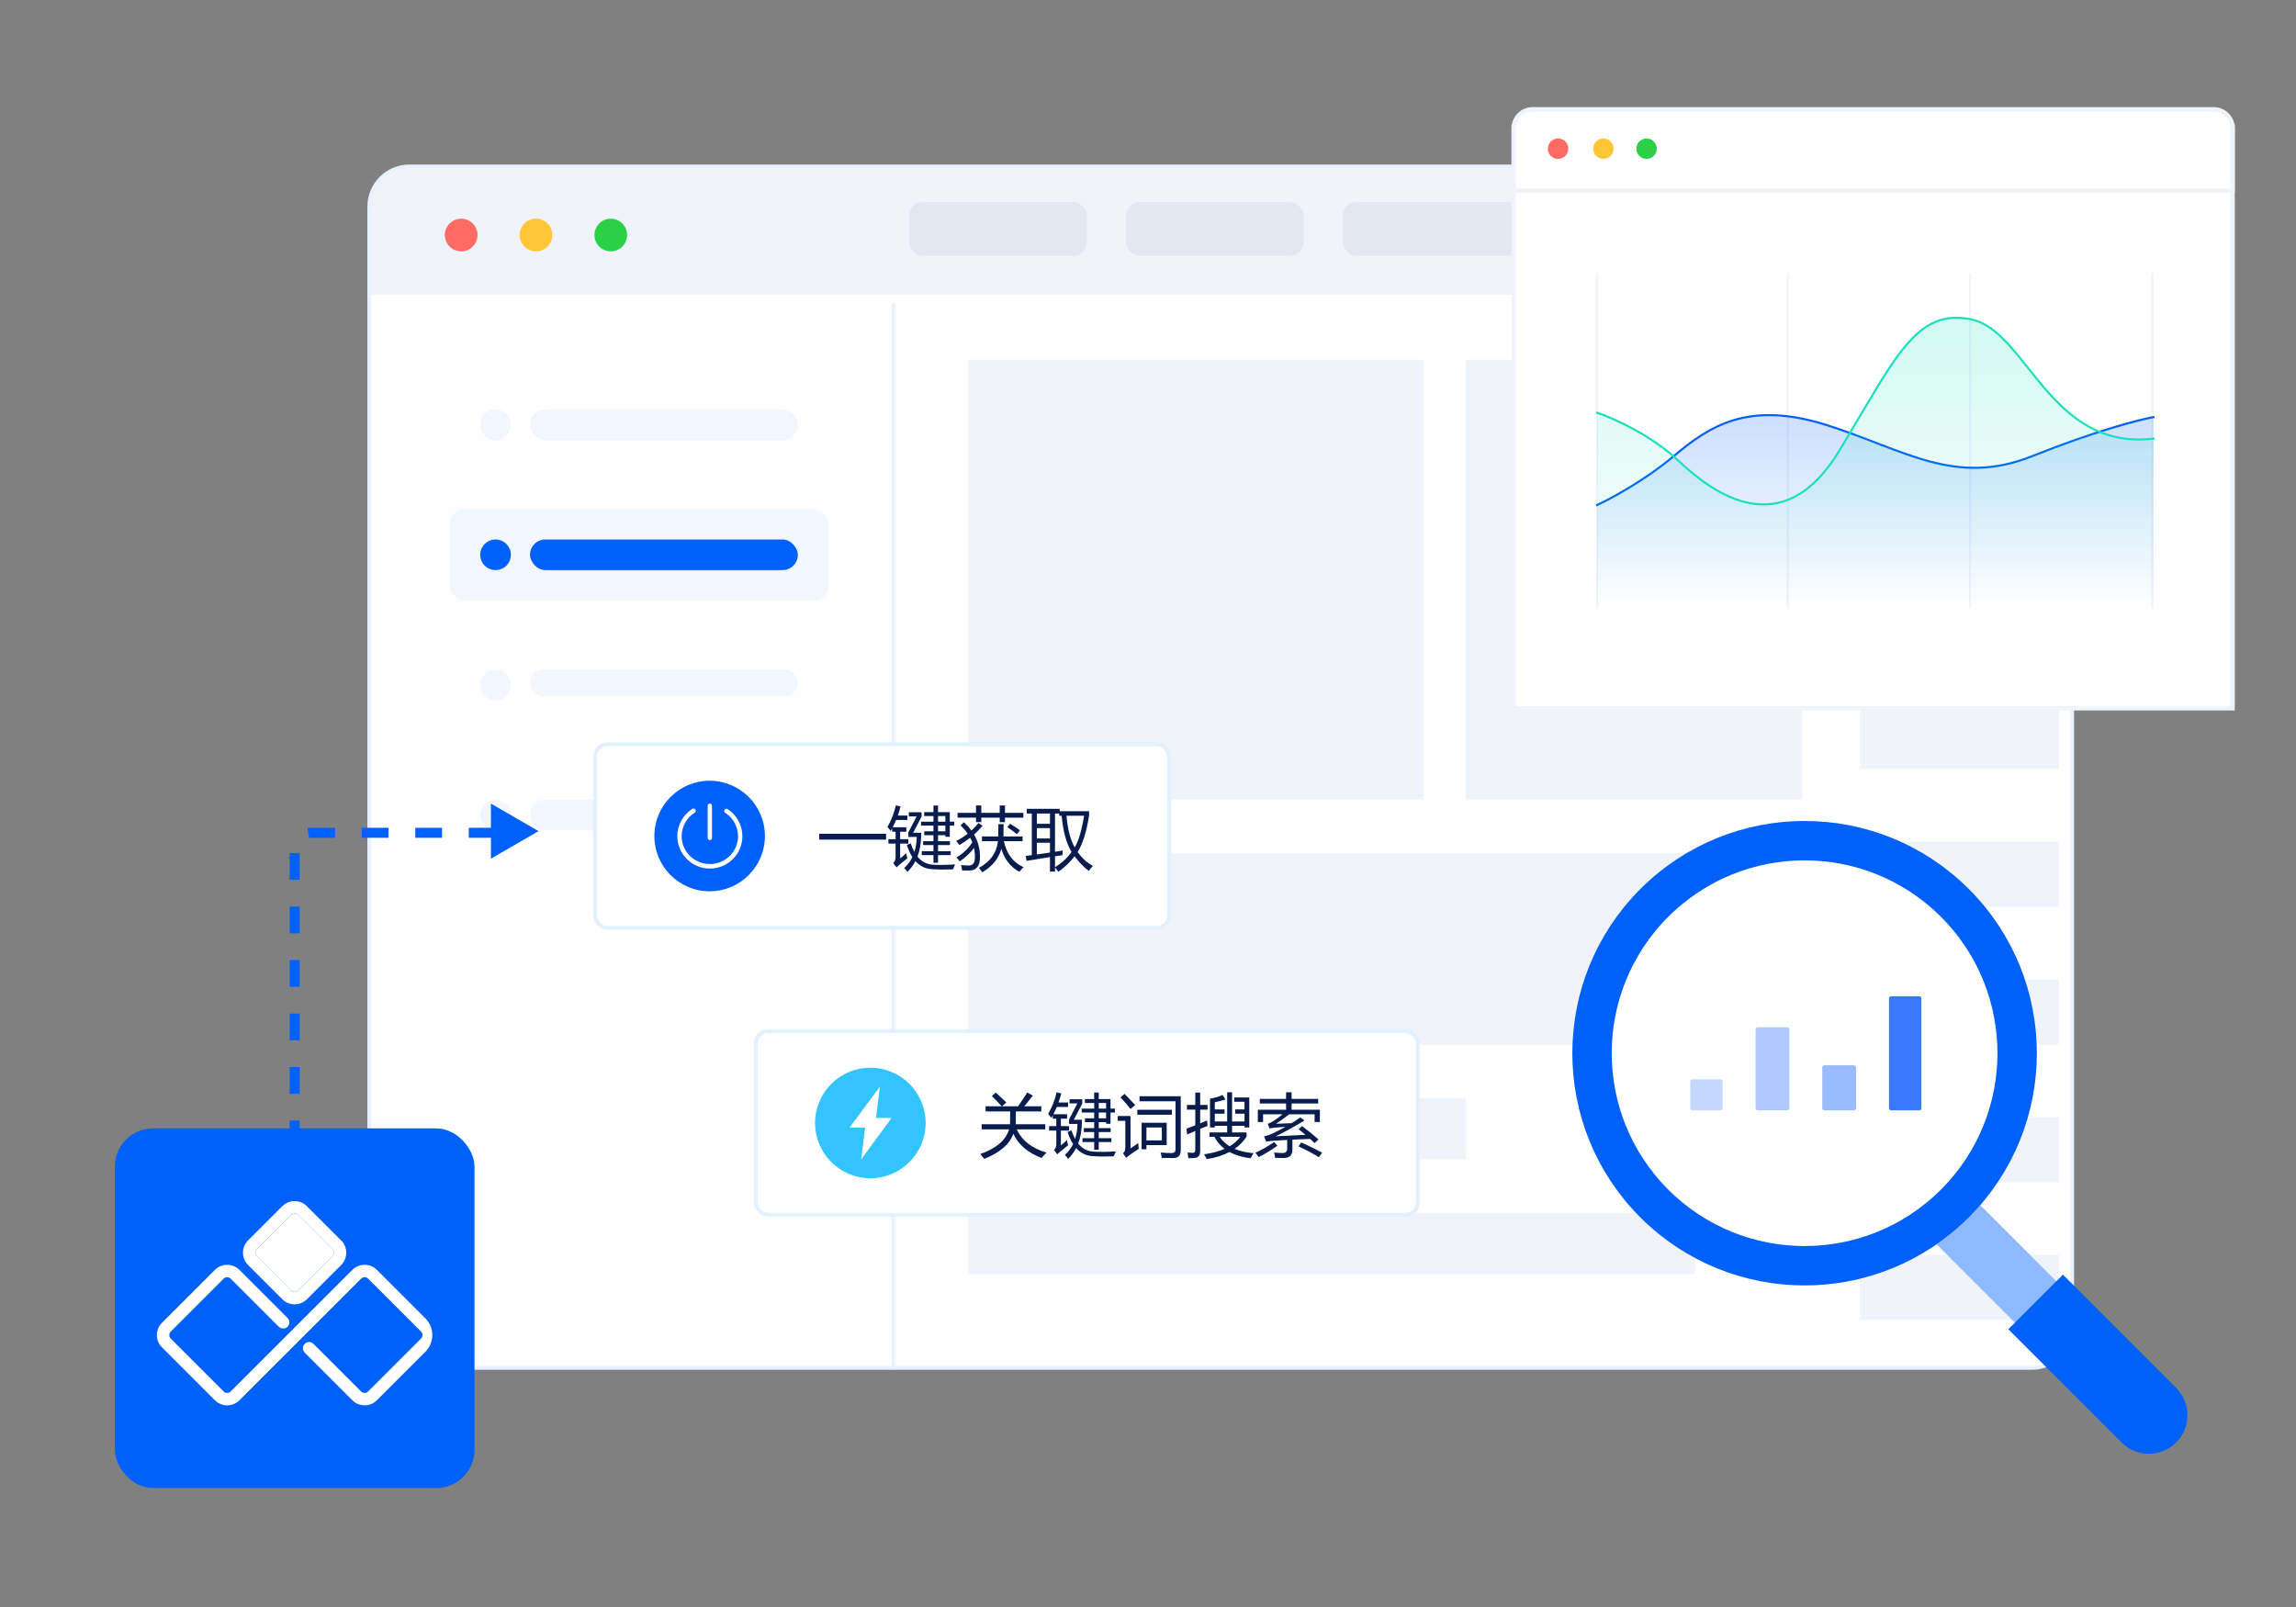
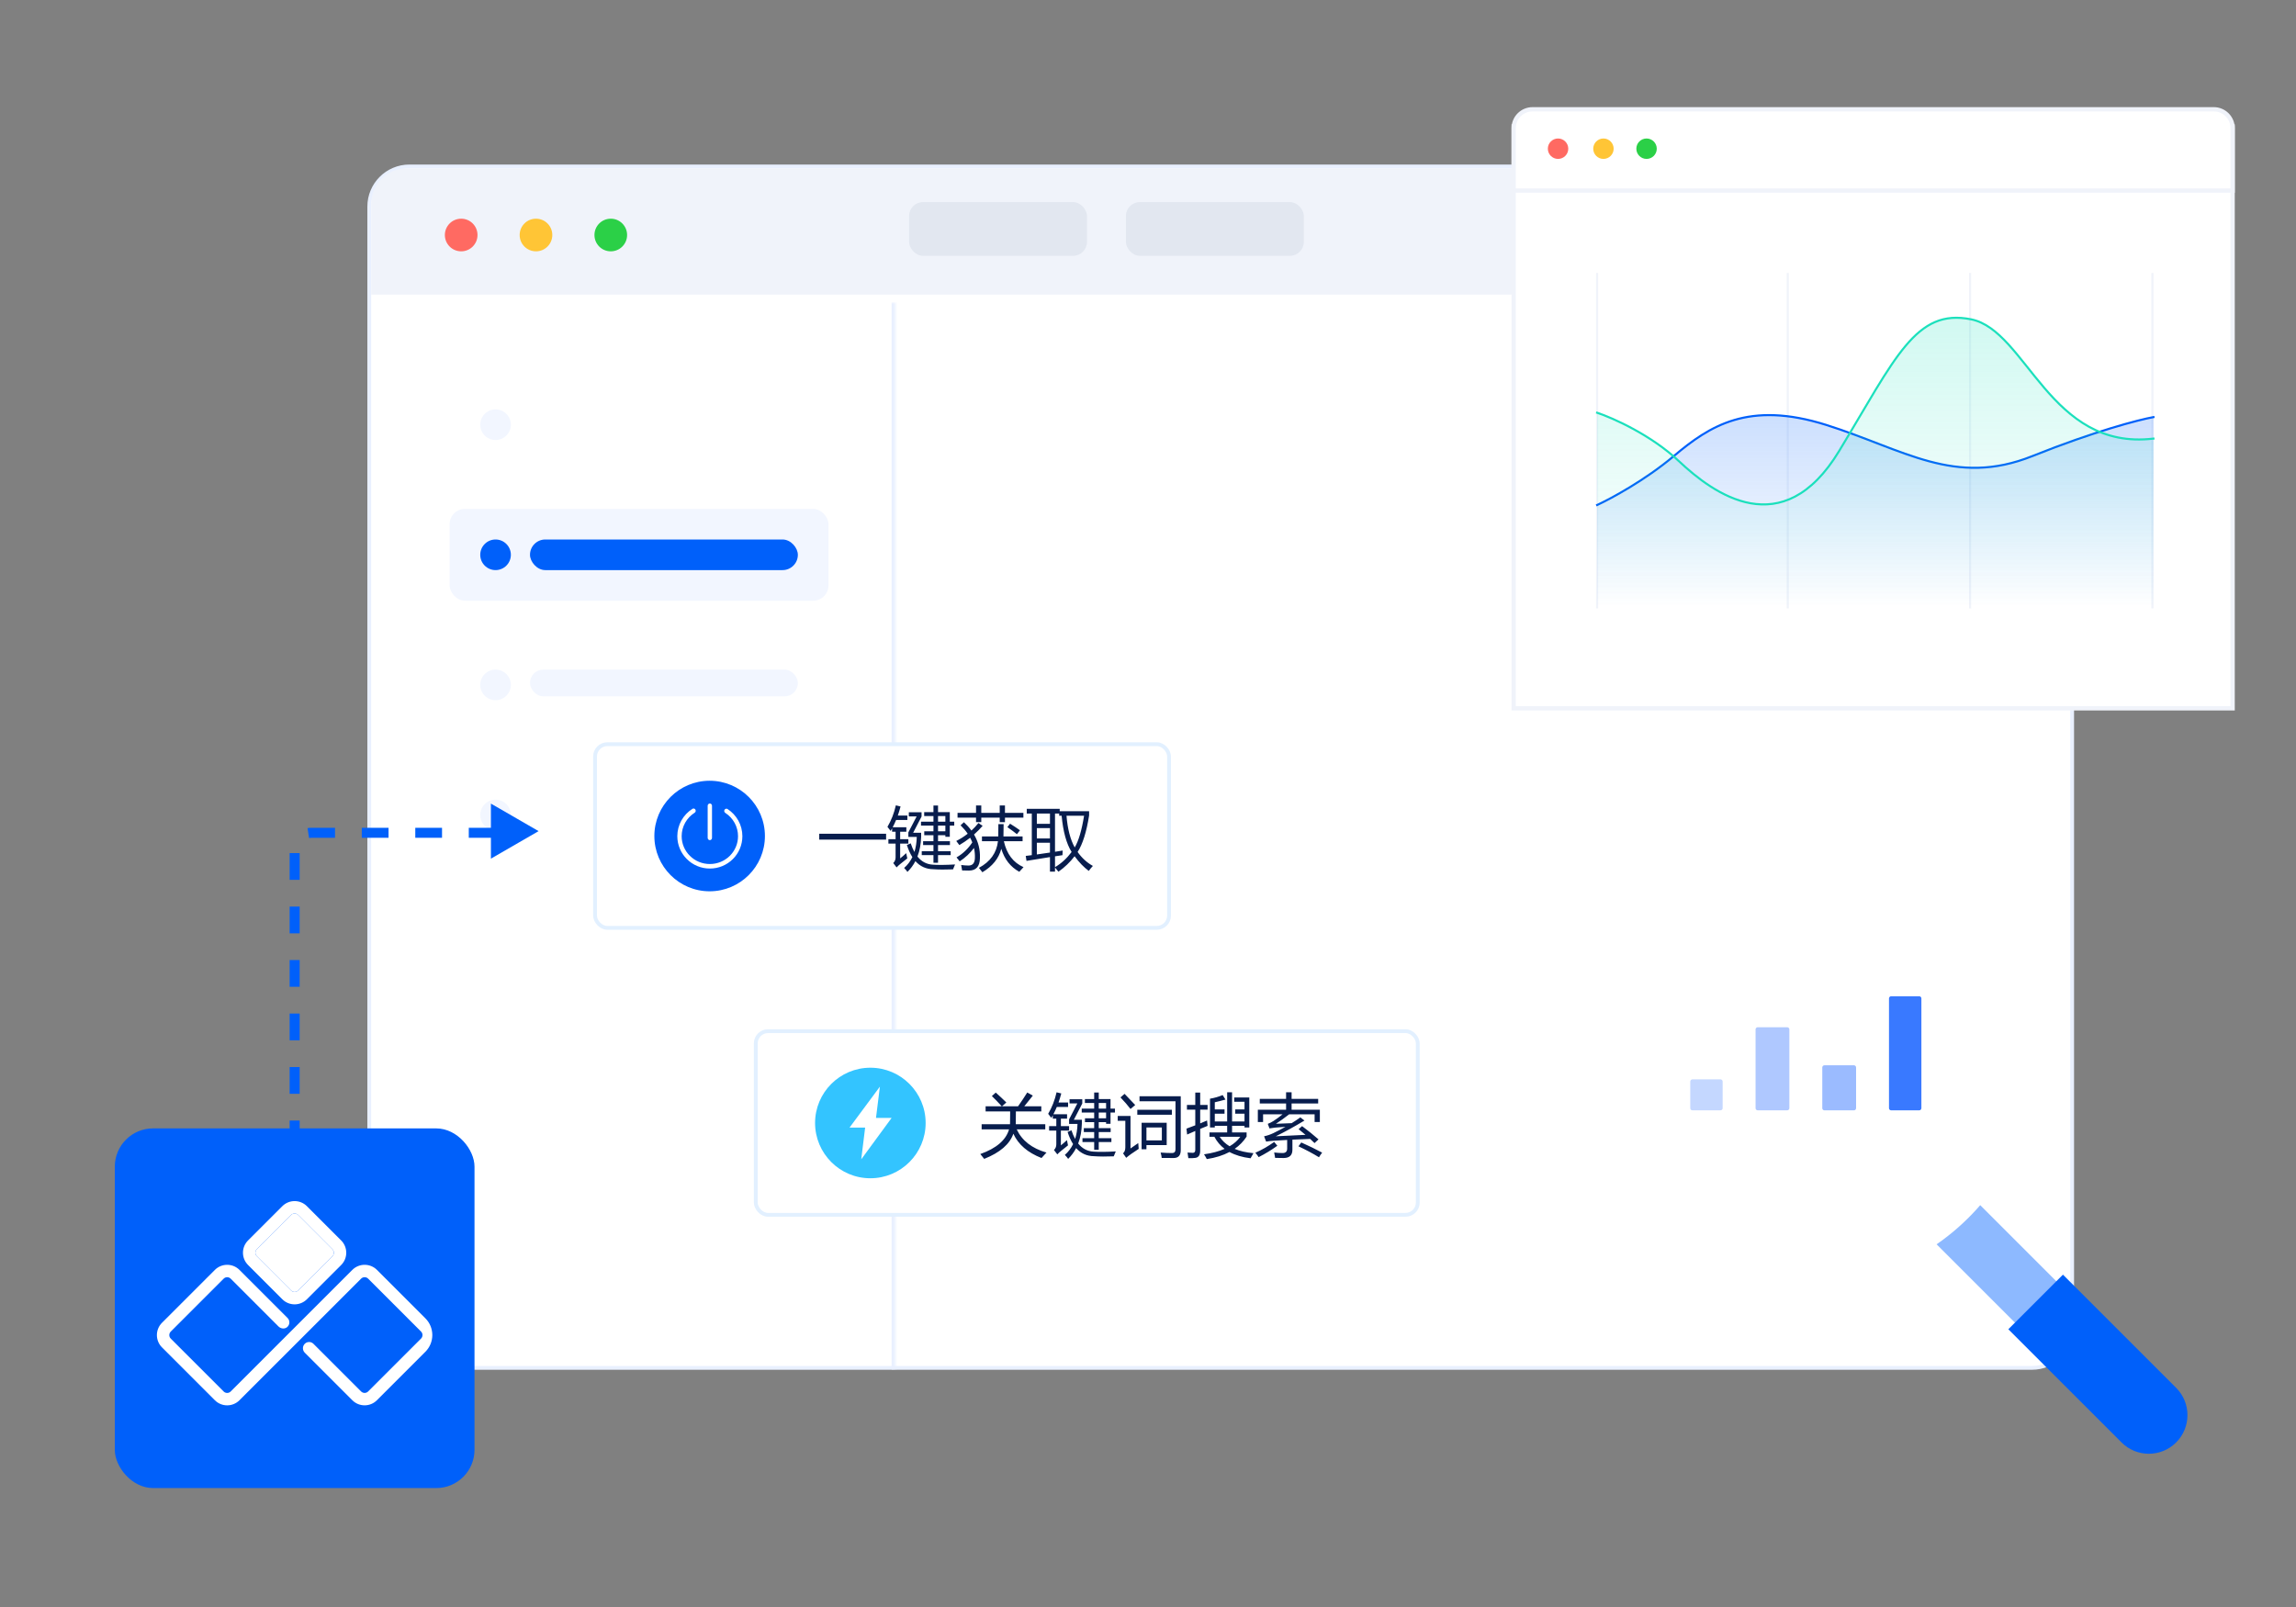
<svg xmlns="http://www.w3.org/2000/svg" width="600" height="420" viewBox="0 0 600 420" fill="none">
  <rect x="0" y="0" width="600" height="420" fill="#808080" stroke="none" />
  <g clip-path="url(#clip0_6171_42600)">
    <rect x="96.5" y="43.5" width="445" height="314" rx="10.5" fill="white" stroke="#E9F0FF" />
    <mask id="path-2-inside-1_6171_42600" fill="white">
      <path d="M100 79H234V358H100V79Z" />
    </mask>
    <path d="M233 79V358H235V79H233Z" fill="#E9F0FF" mask="url(#path-2-inside-1_6171_42600)" />
    <circle cx="129.5" cy="111" r="4" fill="#F2F6FF" />
-     <rect x="138.5" y="107" width="70" height="8" rx="4" fill="#F2F6FF" />
    <rect x="117.5" y="133" width="99" height="24" rx="4" fill="#F2F6FF" />
    <circle cx="129.5" cy="145" r="4" fill="#0060FA" />
    <rect x="138.5" y="141" width="70" height="8" rx="4" fill="#0060FA" />
    <circle cx="129.5" cy="179" r="4" fill="#F2F6FF" />
    <rect x="138.5" y="175" width="70" height="7" rx="3.5" fill="#F2F6FF" />
    <circle cx="129.5" cy="213" r="4" fill="#F2F6FF" />
-     <rect x="138.5" y="209" width="70" height="8" rx="4" fill="#F2F6FF" />
    <path d="M97 53.254C97 48.143 101.143 44 106.254 44H531.746C536.857 44 541 48.143 541 53.254V77H97V53.254Z" fill="#F0F3FA" />
    <circle cx="120.519" cy="61.422" r="4.265" fill="#FF6A62" />
    <circle cx="140.065" cy="61.422" r="4.265" fill="#FFC536" />
    <circle cx="159.611" cy="61.422" r="4.265" fill="#2BD047" />
    <rect x="237.567" y="52.816" width="46.491" height="14.044" rx="3.641" fill="#E2E7F0" />
    <rect x="294.229" y="52.816" width="46.491" height="14.044" rx="3.641" fill="#E2E7F0" />
-     <rect x="350.889" y="52.816" width="46.491" height="14.044" rx="3.641" fill="#E2E7F0" />
    <g clip-path="url(#clip1_6171_42600)">
      <rect x="486" y="94" width="203" height="31" fill="#F0F3FA" />
      <rect width="119" height="115" transform="matrix(-1 0 0 1 372 94)" fill="#F0F3FA" />
      <rect x="383" y="94" width="88" height="115" fill="#F0F3FA" />
      <rect width="218" height="50" transform="matrix(-1 0 0 1 471 223)" fill="#F0F3FA" />
      <rect width="130" height="16" transform="matrix(-1 0 0 1 383 287)" fill="#F0F3FA" />
      <rect width="190" height="16" transform="matrix(-1 0 0 1 443 317)" fill="#F0F3FA" />
      <rect x="486" y="148" width="98" height="16" fill="#F0F3FA" />
      <rect x="486" y="184" width="154" height="17" fill="#F0F3FA" />
      <rect x="486" y="256" width="195" height="17" fill="#F0F3FA" />
      <rect x="486" y="292" width="54" height="17" fill="#F0F3FA" />
      <rect x="486" y="328" width="85" height="17" fill="#F0F3FA" />
      <rect x="486" y="220" width="128" height="17" fill="#F0F3FA" />
    </g>
    <rect x="395.559" y="33.032" width="187.882" height="152.095" fill="white" stroke="#F0F3FA" stroke-width="1.118" />
    <path d="M417.367 71.613V158.735" stroke="#F0F3FA" stroke-width="0.545" stroke-linecap="square" />
    <path d="M467.189 71.613V158.735" stroke="#F0F3FA" stroke-width="0.545" stroke-linecap="square" />
    <path d="M514.836 71.613V158.735" stroke="#F0F3FA" stroke-width="0.545" stroke-linecap="square" />
    <path d="M562.479 71.613V158.735" stroke="#F0F3FA" stroke-width="0.545" stroke-linecap="square" />
    <path d="M437.411 119.192C429.958 125.473 420.943 130.338 417.367 131.986V158.738H562.752V109.015C558.988 109.693 547.395 112.678 531.134 119.192C510.809 127.334 497.54 117.447 477.215 111.05C456.889 104.653 446.726 111.341 437.411 119.192Z" fill="url(#paint0_linear_6171_42600)" />
    <path d="M417.367 131.986C420.943 130.338 429.958 125.473 437.411 119.192C446.726 111.341 456.889 104.653 477.215 111.05C497.54 117.447 510.809 127.334 531.134 119.192C547.395 112.678 558.988 109.693 562.752 109.015" stroke="#0060FA" stroke-width="0.545" stroke-linecap="square" />
    <path d="M438.723 120.513C431.495 113.691 421.474 109.241 417.367 107.869V158.738H562.752V114.631C535.646 117.865 529.623 86.403 515.112 83.463C500.601 80.522 495.398 93.46 480.614 117.866C465.829 142.272 447.758 129.04 438.723 120.513Z" fill="url(#paint1_linear_6171_42600)" />
    <path d="M417.367 107.869C421.474 109.241 431.495 113.691 438.723 120.513C447.758 129.04 465.829 142.272 480.614 117.866C495.398 93.46 500.601 80.522 515.112 83.463C529.623 86.403 535.646 117.865 562.752 114.631" stroke="#1BE0BC" stroke-width="0.545" stroke-linecap="square" />
    <path d="M395.559 33.488C395.559 30.766 397.766 28.559 400.488 28.559H578.512C581.234 28.559 583.441 30.766 583.441 33.488V49.808H395.559V33.488Z" fill="white" stroke="#F0F3FA" stroke-width="1.118" />
    <circle cx="407.157" cy="38.864" r="2.669" fill="#FF6A62" />
    <circle cx="419.018" cy="38.864" r="2.669" fill="#FFC536" />
    <circle cx="430.284" cy="38.864" r="2.669" fill="#2BD047" />
    <path d="M77 313.828V222.028C77 219.613 78.957 217.656 81.371 217.656H129.38" stroke="#0060FA" stroke-width="2.623" stroke-dasharray="6.99 6.99" />
    <path d="M140.746 217.22L128.288 224.413L128.288 210.027L140.746 217.22Z" fill="#0060FA" />
    <rect x="30" y="294.914" width="94" height="94" rx="10" fill="#0060FA" />
    <path d="M111.164 344.551L98.517 331.904C96.733 330.121 93.844 330.121 92.063 331.904L83.262 340.705L73.196 350.764L60.283 363.677C59.778 364.183 58.956 364.183 58.45 363.677L44.623 349.851C44.118 349.345 44.118 348.523 44.623 348.015L58.448 334.187C58.701 333.934 59.032 333.807 59.365 333.807C59.697 333.807 60.031 333.934 60.283 334.187L72.769 346.672C73.375 347.278 74.369 347.407 75.03 346.86C75.773 346.245 75.817 345.133 75.145 344.462L62.575 331.895C60.804 330.125 57.925 330.125 56.154 331.895L42.328 345.722C40.557 347.492 40.557 350.372 42.328 352.142L56.154 365.969C57.039 366.854 58.201 367.296 59.363 367.296C60.525 367.296 61.687 366.854 62.572 365.969L70.641 357.9L70.665 357.876L71.389 357.152L74.997 353.551L94.366 334.182C94.618 333.929 94.95 333.803 95.283 333.803C95.615 333.803 95.948 333.929 96.201 334.182L110.028 348.009C110.534 348.514 110.534 349.338 110.028 349.844L96.201 363.671C95.695 364.177 94.874 364.177 94.368 363.671L81.906 351.209C81.235 350.538 80.127 350.596 79.53 351.338C79.002 351.994 79.052 352.942 79.647 353.537L92.074 365.964C92.959 366.849 94.121 367.292 95.283 367.292C96.445 367.292 97.61 366.849 98.493 365.964L111.157 353.3C113.579 350.884 113.579 346.967 111.164 344.551Z" fill="white" />
    <path d="M76.988 340.9C75.826 340.9 74.664 340.457 73.779 339.572L64.823 330.616C63.966 329.759 63.493 328.619 63.493 327.407C63.493 326.195 63.966 325.055 64.823 324.198L73.779 315.242C75.549 313.471 78.429 313.471 80.2 315.242L89.156 324.198C90.926 325.968 90.926 328.848 89.156 330.618L80.2 339.574C79.312 340.457 78.15 340.9 76.988 340.9ZM76.988 317.154C76.657 317.154 76.323 317.28 76.07 317.533L67.114 326.489C66.87 326.733 66.735 327.06 66.735 327.407C66.735 327.754 66.87 328.078 67.114 328.325L76.07 337.281C76.576 337.787 77.398 337.787 77.906 337.281L86.862 328.325C87.368 327.819 87.368 326.997 86.862 326.491L77.906 317.535C77.651 317.28 77.32 317.154 76.988 317.154Z" fill="white" />
    <path d="M76.988 317.154C76.657 317.154 76.323 317.28 76.07 317.533L67.114 326.489C66.87 326.733 66.735 327.06 66.735 327.407C66.735 327.754 66.87 328.078 67.114 328.325L76.07 337.281C76.576 337.787 77.398 337.787 77.906 337.281L86.862 328.325C87.368 327.819 87.368 326.997 86.862 326.491L77.906 317.535C77.651 317.28 77.32 317.154 76.988 317.154Z" fill="white" />
    <rect x="155.5" y="194.5" width="150" height="48" rx="3.211" fill="white" stroke="#E2F0FF" />
    <path d="M185.446 204.054C177.475 204.054 171 210.529 171 218.5C171 226.471 177.475 232.946 185.446 232.946C193.417 232.946 199.892 226.471 199.892 218.5C199.892 210.529 193.417 204.054 185.446 204.054Z" fill="#0060FA" />
    <path d="M185.498 227C184.354 227 183.246 226.779 182.2 226.338C181.187 225.912 180.279 225.307 179.499 224.531C178.715 223.754 178.102 222.85 177.672 221.842C177.226 220.797 177 219.685 177 218.541C177 217.088 177.377 215.656 178.087 214.397C178.775 213.182 179.763 212.144 180.948 211.395C181.215 211.226 181.564 211.314 181.726 211.594C181.889 211.873 181.804 212.236 181.536 212.405C180.51 213.054 179.655 213.95 179.064 214.997C178.454 216.075 178.134 217.301 178.134 218.541C178.134 220.477 178.898 222.303 180.28 223.676C181.673 225.058 183.526 225.817 185.5 225.817C187.474 225.817 189.327 225.056 190.72 223.676C192.102 222.303 192.864 220.479 192.864 218.542C192.864 216.078 191.618 213.801 189.528 212.447C189.262 212.274 189.181 211.911 189.347 211.634C189.513 211.357 189.861 211.273 190.127 211.446C191.291 212.198 192.26 213.234 192.934 214.439C193.631 215.687 194 217.105 194 218.542C194 219.687 193.773 220.799 193.329 221.845C192.899 222.853 192.285 223.758 191.503 224.534C190.723 225.307 189.813 225.916 188.802 226.341C187.753 226.777 186.642 227 185.498 227ZM185.498 219.573C185.186 219.573 184.932 219.31 184.932 218.983V210.59C184.932 210.265 185.185 210 185.498 210C185.81 210 186.064 210.263 186.064 210.59V218.982C186.066 219.308 185.81 219.573 185.498 219.573Z" fill="white" />
    <path d="M214.087 217.897H231.56V219.444H214.087V217.897ZM241.509 213.274V212.255H243.935V210.532H245.13V212.255H248.207V214.751H249.367V215.771H248.207V218.706H247.046V218.284H245.13V219.849H248.242V220.868H245.13V222.468H248.435V223.487H245.13V225.491H243.935V223.487H240.876V222.468H243.935V220.868H241.228V219.849H243.935V218.284H241.527V217.265H243.935V215.771H240.683V214.751H243.935V213.274H241.509ZM237.994 220.411C238.275 221.267 238.597 222.02 238.96 222.67C239.33 221.504 239.535 220.194 239.576 218.741H237.378V217.546L239.541 213.38H237.501V212.29H240.824V213.415L238.626 217.651H240.718V218.653C240.666 220.599 240.343 222.336 239.751 223.865C240.812 225.184 242.142 225.89 243.742 225.983C245.183 226.089 247.128 226.071 249.578 225.931C249.414 226.306 249.238 226.733 249.05 227.214C247.046 227.296 245.324 227.284 243.882 227.179C242.007 227.155 240.452 226.449 239.215 225.061C238.67 226.115 237.976 227.056 237.132 227.882C236.968 227.612 236.681 227.267 236.271 226.845C237.173 226.06 237.891 225.116 238.424 224.015C237.862 223.142 237.384 222.087 236.992 220.851L237.994 220.411ZM232.158 219.321H234.039V217.37H233.125V216.491C233.001 216.72 232.873 216.942 232.738 217.159C232.433 216.761 232.158 216.409 231.912 216.104C232.908 214.429 233.64 212.554 234.109 210.479L235.339 210.778C235.123 211.604 234.882 212.396 234.619 213.151H237.115V214.312H234.17C233.895 214.979 233.596 215.612 233.274 216.21H236.851V217.37H235.234V219.321H237.378V220.481H235.234V224.349C235.667 224.009 236.195 223.552 236.816 222.978C236.886 223.411 236.98 223.868 237.097 224.349C236.523 224.806 235.914 225.292 235.269 225.808C234.941 226.065 234.619 226.364 234.302 226.704L233.423 225.562C233.833 225.175 234.039 224.677 234.039 224.067V220.481H232.158V219.321ZM245.13 217.265H247.046V215.771H245.13V217.265ZM247.046 213.274H245.13V214.751H247.046V213.274ZM256.609 218.601H260.872C260.901 217.728 260.91 216.655 260.898 215.384H262.269C262.269 216.397 262.254 217.47 262.225 218.601H267.226V219.849H262.331C263.075 223.194 264.789 225.456 267.472 226.634C267.097 227.044 266.728 227.448 266.365 227.847C264.056 226.575 262.489 224.574 261.663 221.844C260.995 224.375 259.345 226.417 256.714 227.97C256.445 227.583 256.146 227.196 255.818 226.81C258.789 225.216 260.447 222.896 260.792 219.849H256.609V218.601ZM249.964 224.085C251.605 223.142 252.979 221.835 254.086 220.165C253.922 219.755 253.735 219.351 253.524 218.952C252.633 219.649 251.693 220.288 250.703 220.868C250.492 220.575 250.222 220.218 249.894 219.796C250.972 219.251 251.968 218.618 252.882 217.897C252.367 217.142 251.746 216.409 251.019 215.7L251.898 214.892C252.654 215.589 253.307 216.315 253.858 217.071C254.52 216.468 255.132 215.812 255.695 215.103L256.785 215.841C256.082 216.649 255.332 217.405 254.535 218.108C255.654 220.001 256.169 222.063 256.082 224.296C256.035 226.452 255.074 227.53 253.199 227.53C252.707 227.53 252.115 227.519 251.423 227.495C251.365 227.085 251.283 226.61 251.177 226.071C251.892 226.165 252.537 226.212 253.111 226.212C254.166 226.212 254.716 225.567 254.763 224.278C254.798 223.37 254.719 222.485 254.526 221.624C253.495 223.001 252.25 224.167 250.791 225.122C250.568 224.829 250.292 224.483 249.964 224.085ZM250.228 212.448H255.062V210.515H256.433V212.448H261.25V210.515H262.621V212.448H267.437V213.696H262.621V214.874H261.25V213.696H256.433V214.856H255.062V213.696H250.228V212.448ZM263.253 216.175L263.957 215.278C264.906 215.864 265.767 216.438 266.541 217.001L265.75 218.021C265.093 217.493 264.261 216.878 263.253 216.175ZM268.052 223.698C268.568 223.634 269.095 223.566 269.634 223.496V212.624H268.316V211.394H276.929V212.009H284.611V213.116C283.931 217.44 282.929 220.625 281.605 222.67C282.712 224.234 284.042 225.45 285.595 226.317C285.267 226.657 284.91 227.091 284.523 227.618C283.269 226.704 282.033 225.427 280.814 223.786C279.63 225.339 278.224 226.687 276.595 227.829C276.261 227.39 275.962 227.021 275.699 226.722V227.812H274.38V224.006C272.242 224.34 270.197 224.671 268.246 224.999L268.052 223.698ZM276.789 213.204V212.624H275.699V222.617C276.355 222.512 277.023 222.403 277.703 222.292C277.667 222.772 277.65 223.177 277.65 223.505C276.988 223.604 276.337 223.704 275.699 223.804V226.634C277.339 225.673 278.787 224.352 280.041 222.67C278.687 220.514 277.817 217.358 277.43 213.204H276.789ZM283.292 213.204H278.705C278.98 216.632 279.695 219.392 280.849 221.483C281.869 219.767 282.683 217.007 283.292 213.204ZM274.38 222.819V220.253H270.953V223.32C272.048 223.162 273.191 222.995 274.38 222.819ZM270.953 219.128H274.38V216.438H270.953V219.128ZM270.953 215.313H274.38V212.624H270.953V215.313Z" fill="#081D4D" />
    <rect x="197.5" y="269.5" width="173" height="48" rx="3.211" fill="white" stroke="#E2F0FF" />
    <path d="M227.446 279.054C219.475 279.054 213 285.529 213 293.5C213 301.471 219.475 307.946 227.446 307.946C235.417 307.946 241.892 301.471 241.892 293.5C241.892 285.529 235.417 279.054 227.446 279.054Z" fill="#33C4FF" />
    <path d="M233 292.175H228.918L229.938 283.999L222 294.709H226.082L225.062 302.999L233 292.175Z" fill="white" />
    <path d="M256.175 301.616C260.376 300.122 262.881 297.972 263.69 295.165H256.527V293.829H263.945C263.968 293.577 263.98 292.458 263.98 290.472H257.564V289.136H261.783C260.775 288.028 259.914 287.138 259.199 286.464L260.218 285.55C261.226 286.452 262.146 287.313 262.978 288.134L261.853 289.136H266.045C266.954 287.853 267.753 286.651 268.445 285.532L269.904 286.341C269.095 287.372 268.351 288.304 267.671 289.136H272.119V290.472H265.474C265.474 292.194 265.465 293.313 265.448 293.829H273.156V295.165H265.694C267.071 298.112 269.664 300.134 273.472 301.229C272.992 301.722 272.558 302.196 272.171 302.653C268.562 301.247 266.11 299.132 264.815 296.308C263.86 299.05 261.32 301.241 257.195 302.882C256.89 302.483 256.55 302.062 256.175 301.616ZM283.509 288.274V287.255H285.935V285.532H287.13V287.255H290.207V289.751H291.367V290.771H290.207V293.706H289.046V293.284H287.13V294.849H290.242V295.868H287.13V297.468H290.435V298.487H287.13V300.491H285.935V298.487H282.876V297.468H285.935V295.868H283.228V294.849H285.935V293.284H283.527V292.265H285.935V290.771H282.683V289.751H285.935V288.274H283.509ZM279.994 295.411C280.275 296.267 280.597 297.02 280.96 297.67C281.33 296.504 281.535 295.194 281.576 293.741H279.378V292.546L281.541 288.38H279.501V287.29H282.824V288.415L280.626 292.651H282.718V293.653C282.666 295.599 282.343 297.336 281.751 298.865C282.812 300.184 284.142 300.89 285.742 300.983C287.183 301.089 289.128 301.071 291.578 300.931C291.414 301.306 291.238 301.733 291.05 302.214C289.046 302.296 287.324 302.284 285.882 302.179C284.007 302.155 282.452 301.449 281.215 300.061C280.67 301.115 279.976 302.056 279.132 302.882C278.968 302.612 278.681 302.267 278.271 301.845C279.173 301.06 279.891 300.116 280.424 299.015C279.862 298.142 279.384 297.087 278.992 295.851L279.994 295.411ZM274.158 294.321H276.039V292.37H275.125V291.491C275.001 291.72 274.873 291.942 274.738 292.159C274.433 291.761 274.158 291.409 273.912 291.104C274.908 289.429 275.64 287.554 276.109 285.479L277.339 285.778C277.123 286.604 276.882 287.396 276.619 288.151H279.115V289.312H276.17C275.895 289.979 275.596 290.612 275.274 291.21H278.851V292.37H277.234V294.321H279.378V295.481H277.234V299.349C277.667 299.009 278.195 298.552 278.816 297.978C278.886 298.411 278.98 298.868 279.097 299.349C278.523 299.806 277.914 300.292 277.269 300.808C276.941 301.065 276.619 301.364 276.302 301.704L275.423 300.562C275.833 300.175 276.039 299.677 276.039 299.067V295.481H274.158V294.321ZM287.13 292.265H289.046V290.771H287.13V292.265ZM289.046 288.274H287.13V289.751H289.046V288.274ZM298.328 293.442H304.884V299.278H299.593V300.368H298.328V293.442ZM297.203 290.05H306.238V291.351H297.203V290.05ZM297.783 287.817V286.517H308.558V300.597C308.558 301.956 307.949 302.642 306.73 302.653C305.687 302.653 304.638 302.647 303.583 302.636C303.548 302.249 303.455 301.78 303.302 301.229C304.439 301.312 305.441 301.353 306.308 301.353C306.894 301.353 307.187 301.019 307.187 300.351V287.817H297.783ZM297.449 298.751C297.484 299.36 297.525 299.864 297.572 300.263C296.083 301.224 294.994 302.003 294.302 302.601L293.476 301.423C293.875 301.106 294.074 300.579 294.074 299.841V292.933H292.087V291.667H295.427V300.157C296.248 299.606 296.921 299.138 297.449 298.751ZM293.88 285.884C295.158 287.196 296.083 288.169 296.658 288.802L295.427 289.839C294.689 288.866 293.816 287.858 292.808 286.815L293.88 285.884ZM303.619 298.048V294.673H299.593V298.048H303.619ZM316.064 297.099V295.974H320.687V294.233H317.453V294.673H316.205V287.149C317.341 286.962 318.443 286.646 319.509 286.2L320.248 287.378C319.251 287.659 318.32 287.894 317.453 288.081V289.944H320.001V291.069H317.453V293.108H320.687V285.479H321.97V293.108H325.222V291.069H322.796V289.944H325.222V287.958H322.533V286.833H326.47V294.673H325.222V294.233H321.97V295.974H325.767V297.063C324.941 298.323 323.901 299.39 322.647 300.263C324.018 300.843 325.656 301.218 327.56 301.388C327.279 301.845 327.027 302.29 326.804 302.724C324.642 302.454 322.805 301.906 321.293 301.08C319.624 301.971 317.646 302.589 315.361 302.935C315.185 302.56 314.945 302.144 314.64 301.687C316.726 301.394 318.519 300.919 320.019 300.263C318.894 299.413 318.003 298.358 317.347 297.099H316.064ZM310.052 294.972C310.873 294.673 311.64 294.386 312.355 294.11V290.015H310.175V288.784H312.355V285.55H313.638V288.784H315.572V290.015H313.638V293.609C314.289 293.34 314.886 293.085 315.431 292.845C315.466 293.431 315.513 293.899 315.572 294.251C314.962 294.491 314.318 294.755 313.638 295.042V300.737C313.638 301.874 313.222 302.501 312.39 302.618C311.91 302.688 311.294 302.712 310.544 302.688C310.498 302.22 310.427 301.733 310.333 301.229C310.908 301.276 311.365 301.3 311.705 301.3C312.138 301.3 312.355 301.042 312.355 300.526V295.587C311.675 295.88 310.966 296.19 310.228 296.519L310.052 294.972ZM324.132 297.099H318.727C319.372 298.101 320.239 298.93 321.329 299.586C322.489 298.906 323.423 298.077 324.132 297.099ZM340.269 294.321C341.863 295.517 343.292 296.671 344.558 297.784L343.521 298.751C343.152 298.388 342.768 298.024 342.37 297.661C340.782 297.72 339.238 297.784 337.738 297.854V300.491C337.738 301.933 336.97 302.653 335.435 302.653C334.744 302.653 334.005 302.642 333.22 302.618C333.162 302.196 333.08 301.728 332.974 301.212C333.818 301.306 334.55 301.353 335.171 301.353C335.968 301.353 336.367 300.966 336.367 300.192V297.934C335.183 297.992 334.029 298.06 332.904 298.136C332.224 298.183 331.544 298.259 330.865 298.364L330.337 296.976C331.134 296.812 331.931 296.542 332.728 296.167C333.853 295.622 334.917 295.068 335.918 294.506C334.975 294.57 334.07 294.638 333.203 294.708C332.652 294.767 332.166 294.837 331.744 294.919L331.304 293.724C331.808 293.536 332.3 293.29 332.781 292.985C333.542 292.493 334.339 291.907 335.171 291.228H330.074V293.249H328.703V290.032H336.085V288.397H329.212V287.202H336.085V285.479H337.527V287.202H344.47V288.397H337.527V290.032H344.91V293.249H343.539V291.228H336.894C335.681 292.177 334.527 293.003 333.431 293.706C334.802 293.647 336.17 293.595 337.536 293.548C338.344 293.05 339.103 292.546 339.812 292.036L340.884 292.862C338.248 294.456 335.751 295.827 333.396 296.976C335.88 296.87 338.467 296.744 341.157 296.598C340.583 296.105 339.982 295.61 339.355 295.112L340.269 294.321ZM340.058 298.593C342.062 299.483 343.878 300.368 345.507 301.247C345.167 301.692 344.892 302.097 344.681 302.46C343.146 301.511 341.359 300.556 339.32 299.595L340.058 298.593ZM332.974 298.452L333.8 299.454C332.23 300.579 330.601 301.569 328.914 302.425C328.691 302.062 328.404 301.681 328.052 301.282C329.822 300.497 331.462 299.554 332.974 298.452Z" fill="#081D4D" />
    <rect width="15.293" height="58.88" transform="matrix(-0.707 0.707 0.707 0.707 516.234 313.738)" fill="#8DB9FF" />
    <path d="M539.099 333.141L524.827 347.413L554.407 376.992C558.348 380.934 564.738 380.934 568.679 376.992C572.62 373.051 572.62 366.662 568.679 362.72L539.099 333.141Z" fill="#0060FA" />
    <circle cx="60.704" cy="60.704" r="60.704" transform="matrix(-0.707 0.707 0.707 0.707 471.583 189.426)" fill="white" />
    <g opacity="0.8">
      <path d="M493.639 260.946C493.639 260.633 493.893 260.379 494.206 260.379H501.538C501.851 260.379 502.105 260.633 502.105 260.946L502.105 289.627C502.105 289.941 501.851 290.194 501.538 290.194H494.206C493.893 290.194 493.639 289.941 493.639 289.627L493.639 260.946Z" fill="#0757FF" />
      <path opacity="0.5" d="M476.204 278.985C476.204 278.672 476.458 278.418 476.771 278.418L484.471 278.418C484.784 278.418 485.038 278.672 485.038 278.985L485.038 289.63C485.038 289.943 484.784 290.197 484.471 290.197L476.771 290.197C476.458 290.197 476.204 289.943 476.204 289.63L476.204 278.985Z" fill="#0757FF" />
      <path opacity="0.4" d="M458.769 269.044C458.769 268.73 459.023 268.477 459.336 268.477L467.036 268.477C467.349 268.477 467.603 268.73 467.603 269.044L467.603 289.627C467.603 289.94 467.349 290.194 467.036 290.194H459.336C459.023 290.194 458.769 289.94 458.769 289.627L458.769 269.044Z" fill="#0757FF" />
      <path opacity="0.3" d="M441.702 282.665C441.702 282.352 441.956 282.098 442.269 282.098H449.601C449.914 282.098 450.168 282.352 450.168 282.665V289.629C450.168 289.942 449.914 290.196 449.601 290.196H442.269C441.956 290.196 441.702 289.942 441.702 289.629V282.665Z" fill="#0757FF" />
    </g>
-     <circle cx="60.704" cy="60.704" r="55.557" transform="matrix(-0.707 0.707 0.707 0.707 471.583 189.426)" stroke="#0060FA" stroke-width="10.295" />
  </g>
  <defs>
    <linearGradient id="paint0_linear_6171_42600" x1="490.059" y1="108.492" x2="490.059" y2="158.738" gradientUnits="userSpaceOnUse">
      <stop stop-color="#0060FA" stop-opacity="0.2" />
      <stop offset="1" stop-color="#0060FA" stop-opacity="0" />
    </linearGradient>
    <linearGradient id="paint1_linear_6171_42600" x1="490.059" y1="83.051" x2="490.059" y2="158.738" gradientUnits="userSpaceOnUse">
      <stop stop-color="#1BE0BC" stop-opacity="0.2" />
      <stop offset="1" stop-color="#1BE0BC" stop-opacity="0" />
    </linearGradient>
    <clipPath id="clip0_6171_42600">
      <rect width="600" height="420" fill="white" />
    </clipPath>
    <clipPath id="clip1_6171_42600">
-       <rect width="285" height="253" fill="white" transform="translate(253 94)" />
-     </clipPath>
+       </clipPath>
  </defs>
</svg>